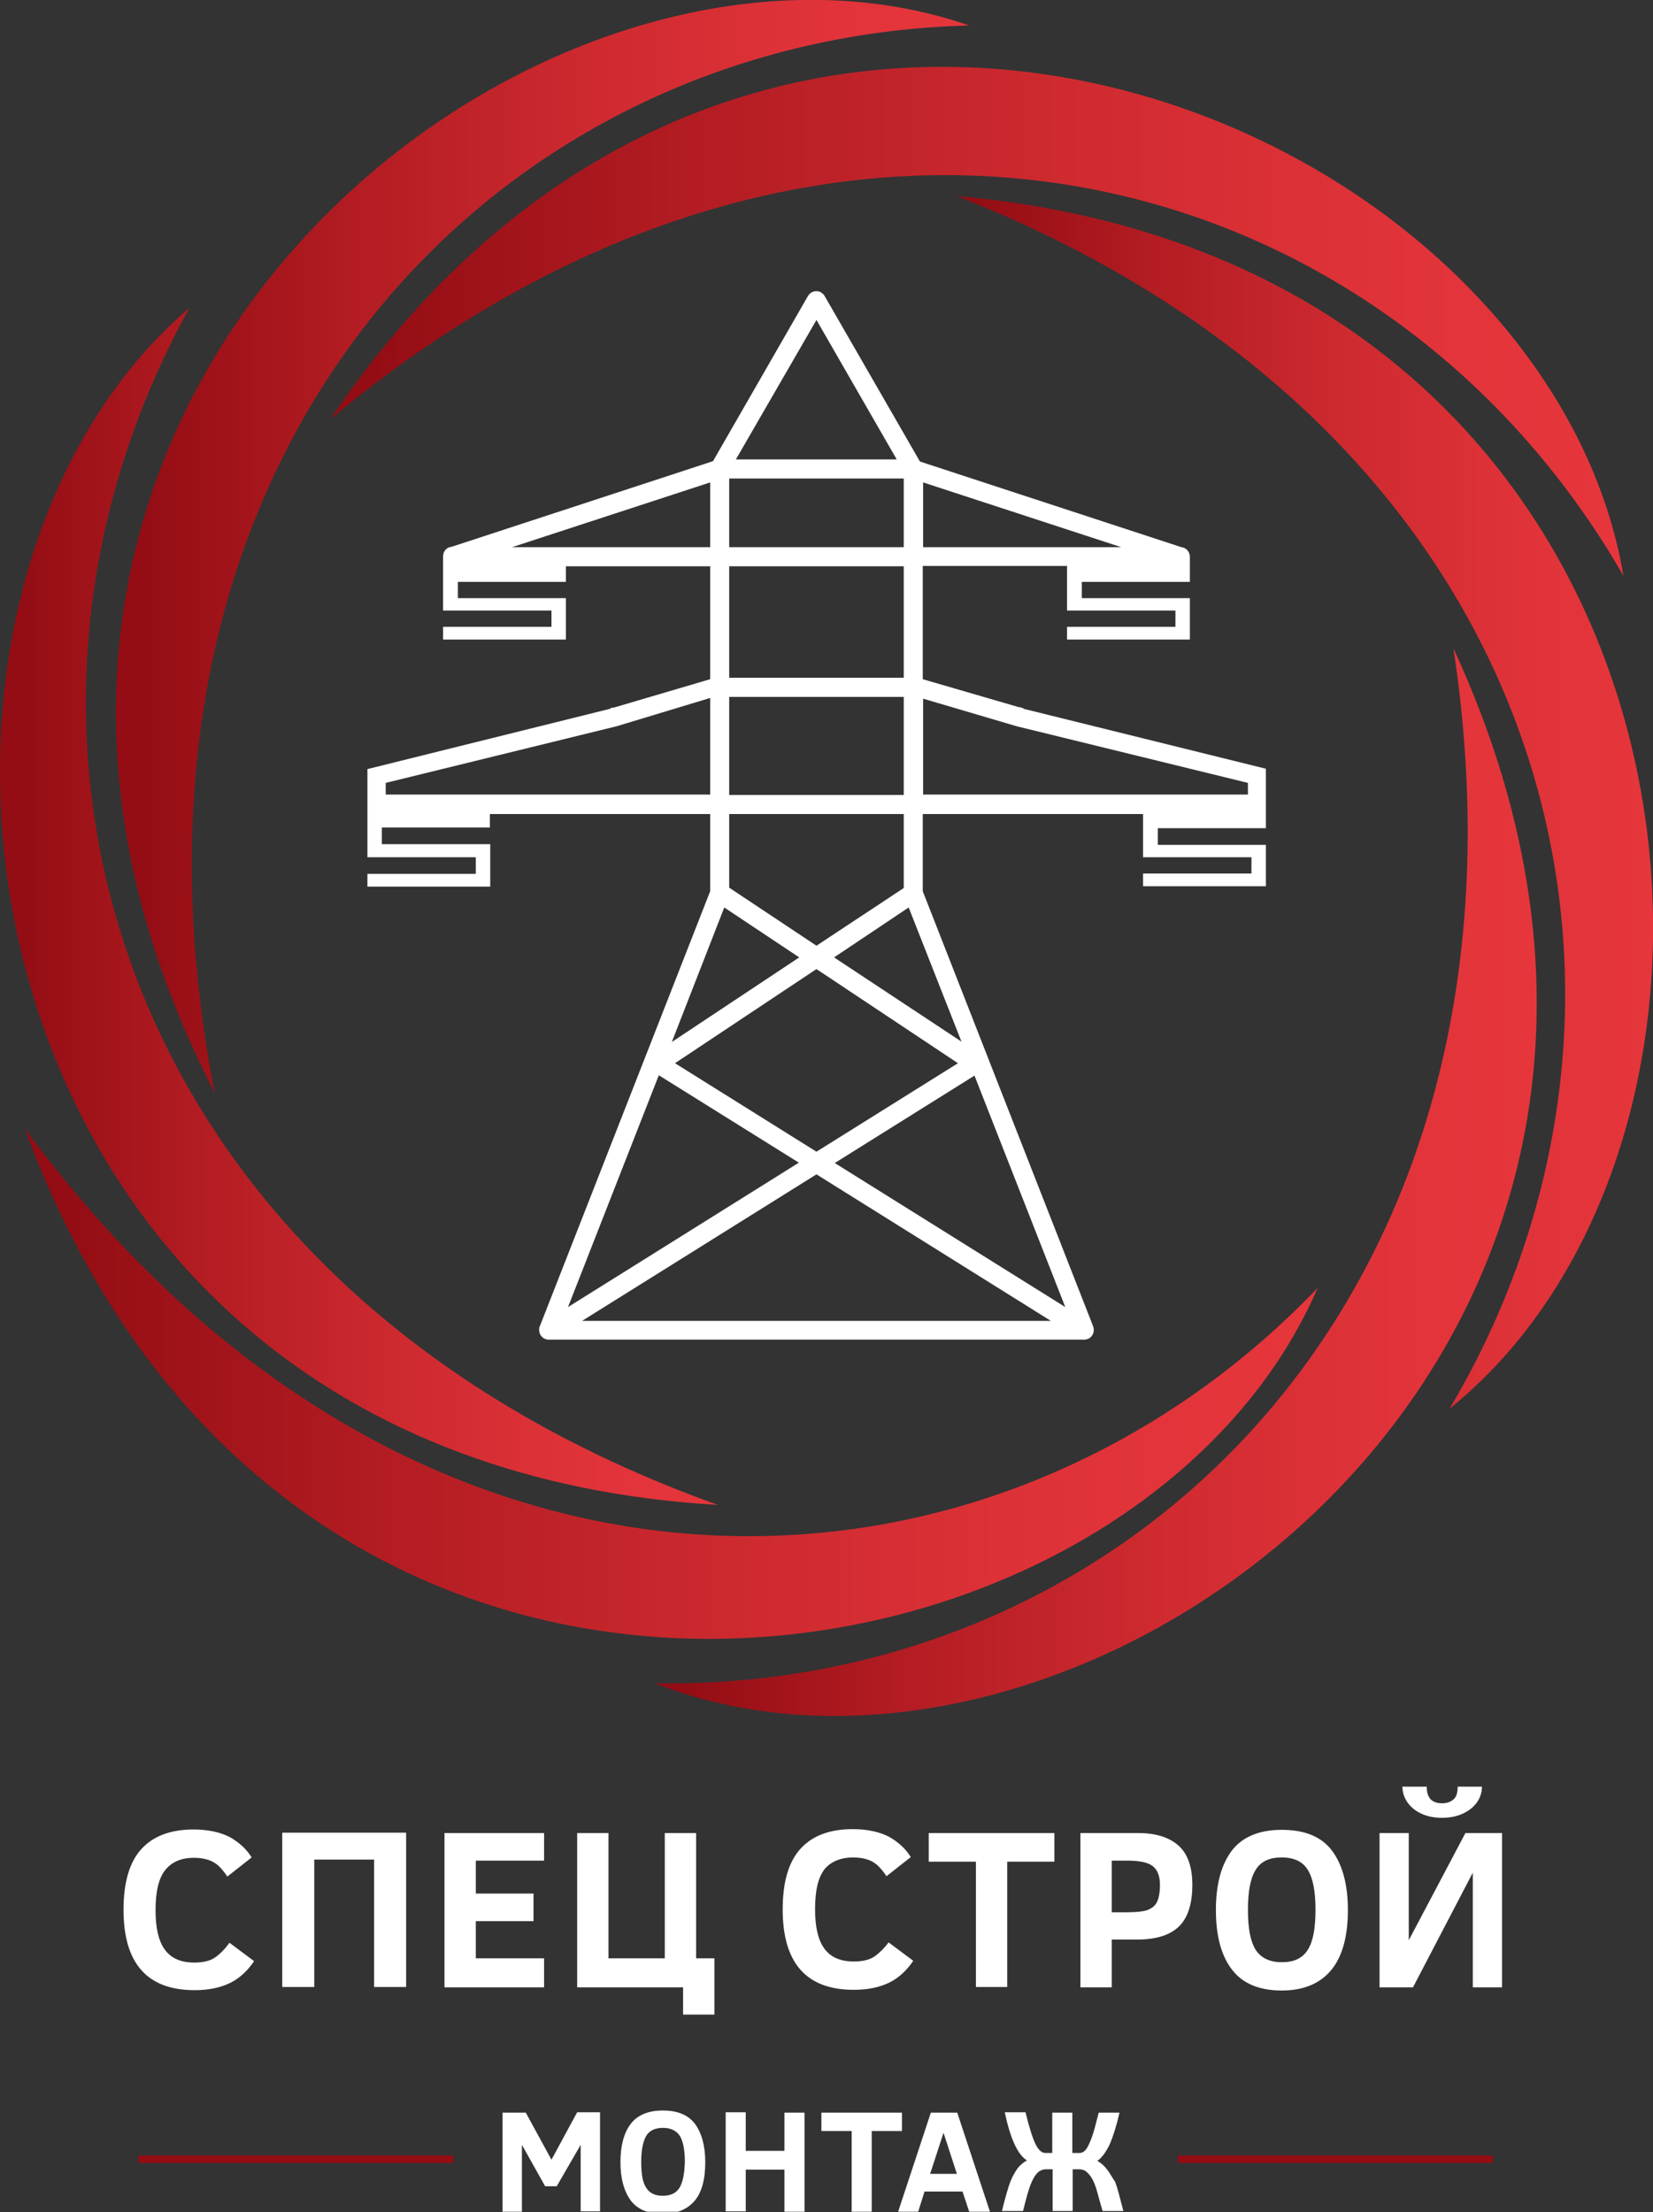
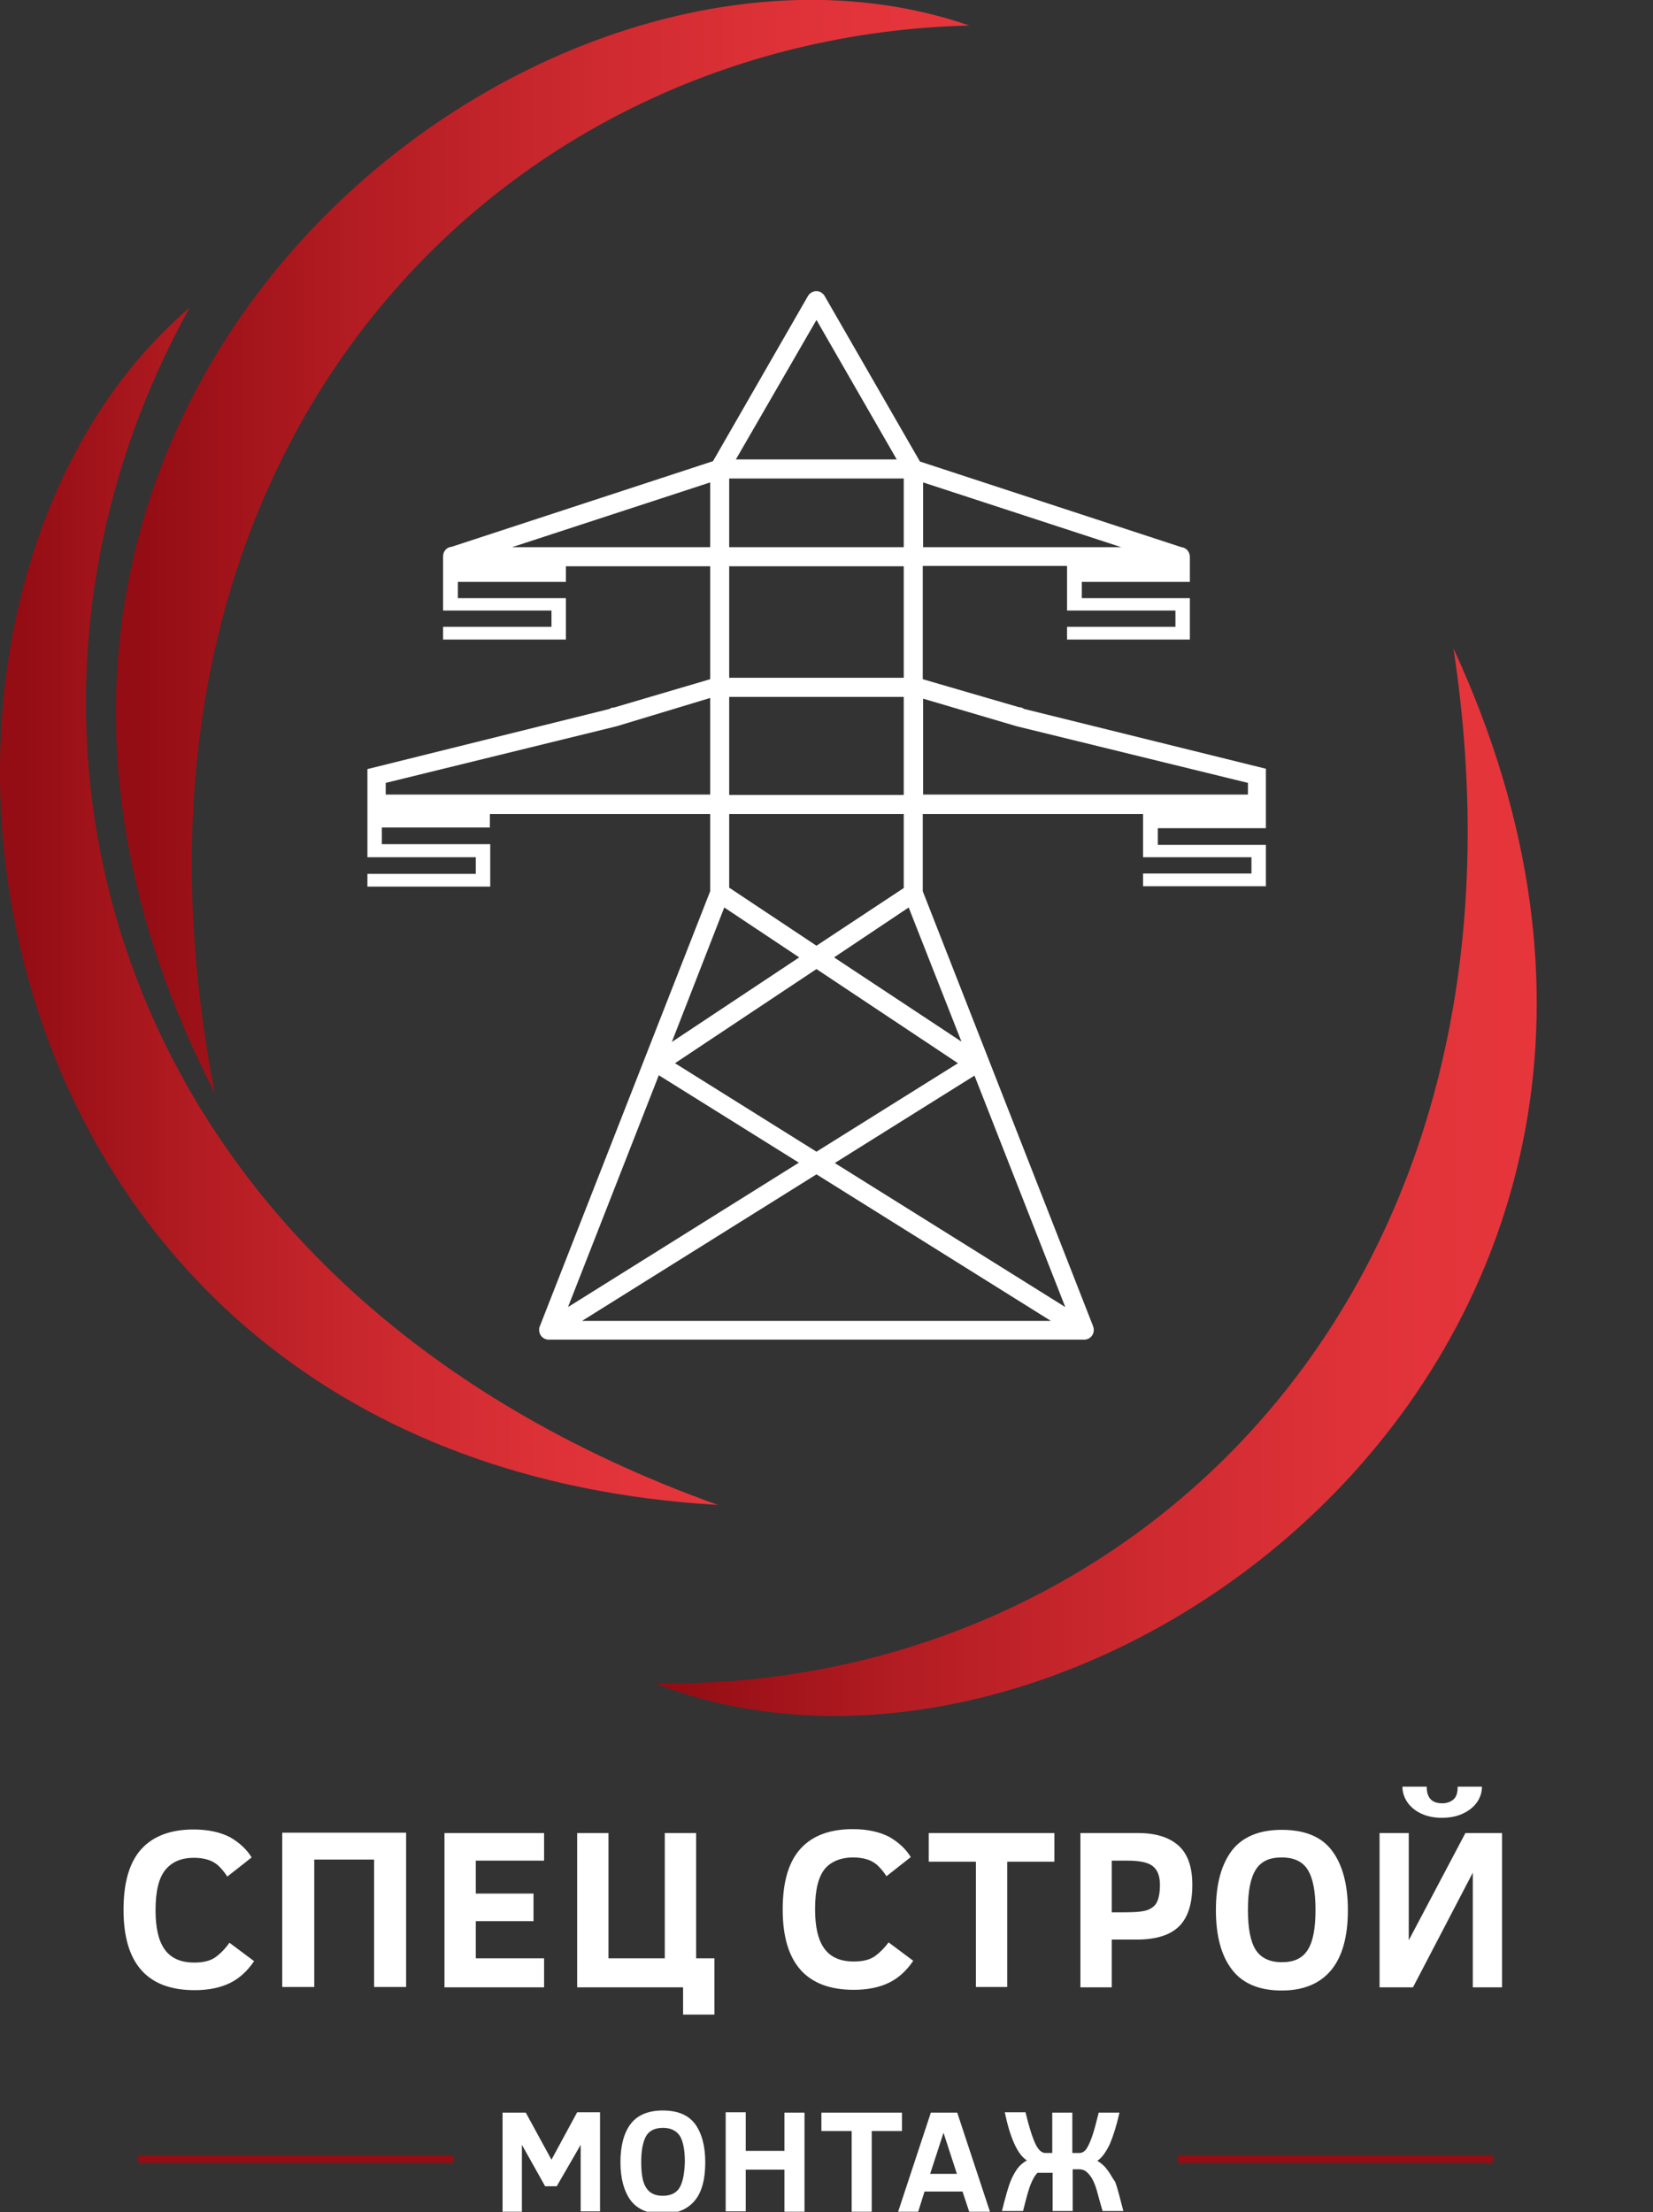
<svg xmlns="http://www.w3.org/2000/svg" width="346" height="463" viewBox="0 0 346 463" fill="none">
  <rect x="0" y="0" width="346" height="463" fill="#333333" stroke="none" />
  <g clip-path="url(#clip0)">
-     <path fill-rule="evenodd" clip-rule="evenodd" d="M45.082 409.632C44.051 410.373 42.578 410.743 40.663 410.743C37.863 410.743 35.801 409.854 34.475 408.003C33.149 406.151 32.559 403.41 32.559 399.78C32.559 395.854 33.222 393.039 34.622 391.336C36.022 389.632 38.011 388.817 40.589 388.817C41.694 388.817 42.651 388.965 43.388 389.188C44.198 389.41 44.861 389.78 45.524 390.299C46.114 390.817 46.85 391.632 47.587 392.743L52.67 388.743C51.639 387.039 50.092 385.632 48.176 384.521C46.187 383.484 43.609 382.891 40.515 382.891C35.801 382.891 32.117 384.225 29.613 386.965C27.108 389.706 25.856 393.928 25.856 399.706C25.856 410.891 30.792 416.521 40.736 416.521C43.683 416.521 46.114 416.003 48.103 415.04C50.092 414.077 51.786 412.521 53.185 410.447L48.029 406.595C47.071 407.929 46.114 408.891 45.082 409.632ZM178.562 388.743C179.667 388.743 180.624 388.891 181.361 389.114C182.171 389.336 182.834 389.706 183.497 390.225C184.086 390.743 184.823 391.558 185.56 392.669L190.643 388.669C189.611 386.965 188.064 385.558 186.149 384.447C184.16 383.41 181.582 382.817 178.488 382.817C173.774 382.817 170.09 384.151 167.586 386.891C165.081 389.632 163.829 393.854 163.829 399.632C163.829 410.817 168.764 416.447 178.709 416.447C181.656 416.447 184.086 415.929 186.075 414.966C188.064 414.003 189.759 412.447 191.158 410.373L186.002 406.521C185.118 407.706 184.16 408.669 183.129 409.41C182.098 410.151 180.624 410.521 178.709 410.521C175.91 410.521 173.847 409.632 172.521 407.78C171.195 405.928 170.606 403.188 170.606 399.558C170.606 395.632 171.269 392.817 172.669 391.114C173.921 389.632 175.983 388.743 178.562 388.743ZM246.554 386.151C244.565 384.447 241.765 383.632 238.156 383.632H226.149V415.929H232.705V405.928H238.009C242.06 405.928 245.007 404.966 246.848 403.114C248.69 401.262 249.574 398.373 249.574 394.447C249.574 390.595 248.542 387.854 246.554 386.151ZM242.207 398.002C241.839 398.817 241.176 399.336 240.292 399.706C239.408 400.077 237.714 400.225 235.357 400.225H232.705V389.41H235.946C238.524 389.41 240.366 389.78 241.323 390.595C242.355 391.41 242.797 392.743 242.797 394.521C242.797 396.002 242.576 397.188 242.207 398.002ZM113.885 409.854H99.594V402.077H111.675V396.299H99.594V389.41H113.885V383.632H93.038V415.929H113.885V409.854ZM306.737 383.632L294.877 406.077V383.632H288.763V415.929H295.761L308.284 391.928V415.929H314.398V383.632H306.737ZM268.284 382.965C263.57 382.965 260.034 384.447 257.824 387.336C255.614 390.299 254.509 394.373 254.509 399.78C254.509 405.114 255.614 409.262 257.824 412.151C260.034 415.114 263.57 416.595 268.284 416.595C272.778 416.595 276.24 415.188 278.597 412.373C280.955 409.558 282.133 405.336 282.133 399.78C282.133 394.447 281.028 390.299 278.818 387.336C276.608 384.373 273.073 382.965 268.284 382.965ZM273.736 408.077C272.631 409.854 270.863 410.669 268.284 410.669C265.78 410.669 263.938 409.78 262.833 408.077C261.728 406.299 261.213 403.558 261.213 399.706C261.213 395.854 261.728 393.114 262.833 391.336C263.938 389.558 265.706 388.743 268.284 388.743C270.863 388.743 272.704 389.632 273.736 391.336C274.841 393.114 275.356 395.854 275.356 399.706C275.356 403.558 274.841 406.373 273.736 408.077ZM210.827 415.854V389.632H220.697V383.632H194.399V389.632H204.27V415.854H210.827ZM297.455 379.558C298.708 380.151 300.181 380.447 301.802 380.447C303.496 380.447 304.969 380.151 306.221 379.558C307.474 378.965 308.431 378.225 309.168 377.188C309.831 376.225 310.199 375.113 310.199 373.928H305.116C305.116 375.262 304.822 376.151 304.159 376.669C303.496 377.188 302.759 377.41 301.875 377.41C299.665 377.41 298.634 376.225 298.634 373.928H293.551C293.551 375.113 293.92 376.225 294.583 377.188C295.245 378.151 296.203 378.965 297.455 379.558ZM59.079 415.854H65.782V389.188H78.305V415.854H85.008V383.558H59.079V415.854ZM145.708 383.632H139.151V409.854H127.365V383.632H120.809V415.929H142.982V421.632H149.538V409.854H145.708V383.632ZM164.197 450.151H156.094V442.077H151.895V462.818H156.094V454.077H164.197V462.892H168.396V442.151H164.197V450.151ZM138.709 441.706C135.689 441.706 133.406 442.669 132.006 444.521C130.606 446.373 129.87 449.04 129.87 452.521C129.87 455.929 130.606 458.595 132.006 460.521C133.479 462.447 135.689 463.336 138.709 463.336C141.582 463.336 143.792 462.447 145.339 460.67C146.886 458.892 147.623 456.151 147.623 452.521C147.623 449.114 146.886 446.447 145.486 444.521C144.013 442.595 141.803 441.706 138.709 441.706ZM142.245 457.855C141.582 458.966 140.404 459.558 138.709 459.558C137.089 459.558 135.91 458.966 135.247 457.855C134.511 456.744 134.216 454.966 134.216 452.447C134.216 450.003 134.584 448.225 135.247 447.04C135.91 445.929 137.089 445.336 138.783 445.336C140.404 445.336 141.582 445.929 142.319 447.04C142.982 448.151 143.35 449.929 143.35 452.447C143.277 454.966 142.908 456.744 142.245 457.855ZM115.432 452.003L110.054 442.151H105.192V462.892H109.244V448.892L114.106 457.558H116.537L121.546 448.892V462.818H125.597V442.077H120.809L115.432 452.003ZM194.841 442.151L187.991 462.892H192.189L193.515 458.67H201.471L202.871 462.892H207.217L200.366 442.151H194.841ZM194.694 454.966L197.493 446.373L200.293 454.966H194.694ZM231.673 454.003C231.158 453.262 230.495 452.744 229.684 452.225C230.642 451.632 231.526 450.373 232.336 448.669C233.073 446.892 233.736 444.744 234.325 442.151H229.979C229.464 444.225 229.022 445.929 228.58 447.188C228.138 448.447 227.696 449.336 227.327 449.855C226.885 450.373 226.443 450.595 225.928 450.595H224.454V442.151H220.255V450.595H218.782C218.046 450.595 217.309 449.929 216.72 448.669C216.13 447.41 215.394 445.188 214.657 442.077H210.311C211.489 447.632 213.036 450.966 214.952 452.151C214.141 452.595 213.478 453.188 212.963 453.855C212.447 454.595 211.931 455.484 211.489 456.595C211.047 457.707 210.458 459.781 209.722 462.744H214.141C214.804 460.077 215.32 458.151 215.762 457.114C216.204 456.003 216.646 455.262 217.162 454.744C217.677 454.225 218.34 454.003 219.077 454.003H220.329V462.744H224.528V454.003H225.78C226.443 454.003 226.959 454.151 227.401 454.521C227.843 454.892 228.285 455.41 228.653 456.077C229.022 456.744 229.39 457.707 229.684 458.818C229.979 459.929 230.347 461.262 230.789 462.744H235.136C234.399 459.855 233.883 457.855 233.441 456.67C232.705 455.632 232.263 454.67 231.673 454.003ZM188.801 442.151H171.932V446.003H178.267V462.892H182.466V446.003H188.801V442.151ZM102.54 176.668H79.925V173.186H102.54V170.371H148.654V186.52L113.001 277.557C112.853 277.78 112.853 278.076 112.853 278.372C112.853 279.483 113.737 280.372 114.842 280.372H226.959C228.064 280.372 228.948 279.483 228.948 278.372C228.948 278.076 228.874 277.78 228.801 277.557L193.147 186.52V170.371H239.261V179.409H261.949V182.816H239.261V185.483H264.97V176.816H242.355V173.334H264.97V160.89L214.362 148.371C214.068 148.149 213.626 148.001 213.257 148.001L193.147 142.149V118.445H223.349V127.779H246.038V131.186H223.349V133.853H249.058V125.186H226.443V121.779H249.058V116.519C249.058 115.482 248.248 114.593 247.29 114.519L192.558 96.593L172.595 61.926C172.448 61.63 172.153 61.408 171.858 61.186C170.901 60.667 169.722 60.963 169.133 61.926L149.243 96.519L94.511 114.445C93.48 114.519 92.743 115.408 92.743 116.445C92.743 116.593 92.743 116.667 92.743 116.816V118.445V127.779H115.432V131.186H92.743V133.853H118.452V125.186H95.837V121.779H118.452V118.519H148.654V142.149L128.544 148.075C128.175 148.075 127.881 148.149 127.586 148.371L76.905 160.964V179.409H99.594V182.89H76.905V185.557H102.614V176.668H102.54ZM193.221 100.964L234.694 114.519H193.221V100.964ZM193.221 146.223L212.815 152.001L261.213 163.853V166.297H193.221V146.223ZM137.899 225.038L167.217 243.335L118.894 273.557L137.899 225.038ZM141.288 222.52L170.901 202.816L200.514 222.52L170.901 241.039L141.288 222.52ZM121.84 276.446L170.901 245.779L219.961 276.446H121.84ZM222.981 273.557L174.731 243.409L203.976 225.113L222.981 273.557ZM201.25 218.001L174.584 200.372L190.201 189.927L201.25 218.001ZM170.901 66.963L179.298 81.556L187.696 96.149H154.032L170.901 66.963ZM152.632 100.149H189.169V114.519H152.632V100.149V100.149ZM152.632 118.519H189.169V141.853H152.632V118.519V118.519ZM152.632 145.853H189.169V166.371H152.632V145.853V145.853ZM152.632 170.371H189.169V185.853L170.901 197.927L152.632 185.779V170.371ZM107.181 114.519L148.654 100.964V114.519H107.181ZM151.601 189.927L167.291 200.372L140.625 218.075L151.601 189.927ZM80.736 163.853L129.059 152.001L148.654 146.075V166.297H80.736V163.853V163.853Z" fill="white" />
+     <path fill-rule="evenodd" clip-rule="evenodd" d="M45.082 409.632C44.051 410.373 42.578 410.743 40.663 410.743C37.863 410.743 35.801 409.854 34.475 408.003C33.149 406.151 32.559 403.41 32.559 399.78C32.559 395.854 33.222 393.039 34.622 391.336C36.022 389.632 38.011 388.817 40.589 388.817C41.694 388.817 42.651 388.965 43.388 389.188C44.198 389.41 44.861 389.78 45.524 390.299C46.114 390.817 46.85 391.632 47.587 392.743L52.67 388.743C51.639 387.039 50.092 385.632 48.176 384.521C46.187 383.484 43.609 382.891 40.515 382.891C35.801 382.891 32.117 384.225 29.613 386.965C27.108 389.706 25.856 393.928 25.856 399.706C25.856 410.891 30.792 416.521 40.736 416.521C43.683 416.521 46.114 416.003 48.103 415.04C50.092 414.077 51.786 412.521 53.185 410.447L48.029 406.595C47.071 407.929 46.114 408.891 45.082 409.632ZM178.562 388.743C179.667 388.743 180.624 388.891 181.361 389.114C182.171 389.336 182.834 389.706 183.497 390.225C184.086 390.743 184.823 391.558 185.56 392.669L190.643 388.669C189.611 386.965 188.064 385.558 186.149 384.447C184.16 383.41 181.582 382.817 178.488 382.817C173.774 382.817 170.09 384.151 167.586 386.891C165.081 389.632 163.829 393.854 163.829 399.632C163.829 410.817 168.764 416.447 178.709 416.447C181.656 416.447 184.086 415.929 186.075 414.966C188.064 414.003 189.759 412.447 191.158 410.373L186.002 406.521C185.118 407.706 184.16 408.669 183.129 409.41C182.098 410.151 180.624 410.521 178.709 410.521C175.91 410.521 173.847 409.632 172.521 407.78C171.195 405.928 170.606 403.188 170.606 399.558C170.606 395.632 171.269 392.817 172.669 391.114C173.921 389.632 175.983 388.743 178.562 388.743ZM246.554 386.151C244.565 384.447 241.765 383.632 238.156 383.632H226.149V415.929H232.705V405.928H238.009C242.06 405.928 245.007 404.966 246.848 403.114C248.69 401.262 249.574 398.373 249.574 394.447C249.574 390.595 248.542 387.854 246.554 386.151ZM242.207 398.002C241.839 398.817 241.176 399.336 240.292 399.706C239.408 400.077 237.714 400.225 235.357 400.225H232.705V389.41H235.946C238.524 389.41 240.366 389.78 241.323 390.595C242.355 391.41 242.797 392.743 242.797 394.521C242.797 396.002 242.576 397.188 242.207 398.002ZM113.885 409.854H99.594V402.077H111.675V396.299H99.594V389.41H113.885V383.632H93.038V415.929H113.885V409.854ZM306.737 383.632L294.877 406.077V383.632H288.763V415.929H295.761L308.284 391.928V415.929H314.398V383.632H306.737ZM268.284 382.965C263.57 382.965 260.034 384.447 257.824 387.336C255.614 390.299 254.509 394.373 254.509 399.78C254.509 405.114 255.614 409.262 257.824 412.151C260.034 415.114 263.57 416.595 268.284 416.595C272.778 416.595 276.24 415.188 278.597 412.373C280.955 409.558 282.133 405.336 282.133 399.78C282.133 394.447 281.028 390.299 278.818 387.336C276.608 384.373 273.073 382.965 268.284 382.965ZM273.736 408.077C272.631 409.854 270.863 410.669 268.284 410.669C265.78 410.669 263.938 409.78 262.833 408.077C261.728 406.299 261.213 403.558 261.213 399.706C261.213 395.854 261.728 393.114 262.833 391.336C263.938 389.558 265.706 388.743 268.284 388.743C270.863 388.743 272.704 389.632 273.736 391.336C274.841 393.114 275.356 395.854 275.356 399.706C275.356 403.558 274.841 406.373 273.736 408.077ZM210.827 415.854V389.632H220.697V383.632H194.399V389.632H204.27V415.854H210.827ZM297.455 379.558C298.708 380.151 300.181 380.447 301.802 380.447C303.496 380.447 304.969 380.151 306.221 379.558C307.474 378.965 308.431 378.225 309.168 377.188C309.831 376.225 310.199 375.113 310.199 373.928H305.116C305.116 375.262 304.822 376.151 304.159 376.669C303.496 377.188 302.759 377.41 301.875 377.41C299.665 377.41 298.634 376.225 298.634 373.928H293.551C293.551 375.113 293.92 376.225 294.583 377.188C295.245 378.151 296.203 378.965 297.455 379.558ZM59.079 415.854H65.782V389.188H78.305V415.854H85.008V383.558H59.079V415.854ZM145.708 383.632H139.151V409.854H127.365V383.632H120.809V415.929H142.982V421.632H149.538V409.854H145.708V383.632ZM164.197 450.151H156.094V442.077H151.895V462.818H156.094V454.077H164.197V462.892H168.396V442.151H164.197V450.151ZM138.709 441.706C135.689 441.706 133.406 442.669 132.006 444.521C130.606 446.373 129.87 449.04 129.87 452.521C129.87 455.929 130.606 458.595 132.006 460.521C133.479 462.447 135.689 463.336 138.709 463.336C141.582 463.336 143.792 462.447 145.339 460.67C146.886 458.892 147.623 456.151 147.623 452.521C147.623 449.114 146.886 446.447 145.486 444.521C144.013 442.595 141.803 441.706 138.709 441.706ZM142.245 457.855C141.582 458.966 140.404 459.558 138.709 459.558C137.089 459.558 135.91 458.966 135.247 457.855C134.511 456.744 134.216 454.966 134.216 452.447C134.216 450.003 134.584 448.225 135.247 447.04C135.91 445.929 137.089 445.336 138.783 445.336C140.404 445.336 141.582 445.929 142.319 447.04C142.982 448.151 143.35 449.929 143.35 452.447C143.277 454.966 142.908 456.744 142.245 457.855ZM115.432 452.003L110.054 442.151H105.192V462.892H109.244V448.892L114.106 457.558H116.537L121.546 448.892V462.818H125.597V442.077H120.809L115.432 452.003ZM194.841 442.151L187.991 462.892H192.189L193.515 458.67H201.471L202.871 462.892H207.217L200.366 442.151H194.841ZM194.694 454.966L197.493 446.373L200.293 454.966H194.694ZM231.673 454.003C231.158 453.262 230.495 452.744 229.684 452.225C230.642 451.632 231.526 450.373 232.336 448.669C233.073 446.892 233.736 444.744 234.325 442.151H229.979C229.464 444.225 229.022 445.929 228.58 447.188C228.138 448.447 227.696 449.336 227.327 449.855C226.885 450.373 226.443 450.595 225.928 450.595H224.454V442.151H220.255V450.595H218.782C218.046 450.595 217.309 449.929 216.72 448.669C216.13 447.41 215.394 445.188 214.657 442.077H210.311C211.489 447.632 213.036 450.966 214.952 452.151C214.141 452.595 213.478 453.188 212.963 453.855C212.447 454.595 211.931 455.484 211.489 456.595C211.047 457.707 210.458 459.781 209.722 462.744H214.141C214.804 460.077 215.32 458.151 215.762 457.114C216.204 456.003 216.646 455.262 217.162 454.744H220.329V462.744H224.528V454.003H225.78C226.443 454.003 226.959 454.151 227.401 454.521C227.843 454.892 228.285 455.41 228.653 456.077C229.022 456.744 229.39 457.707 229.684 458.818C229.979 459.929 230.347 461.262 230.789 462.744H235.136C234.399 459.855 233.883 457.855 233.441 456.67C232.705 455.632 232.263 454.67 231.673 454.003ZM188.801 442.151H171.932V446.003H178.267V462.892H182.466V446.003H188.801V442.151ZM102.54 176.668H79.925V173.186H102.54V170.371H148.654V186.52L113.001 277.557C112.853 277.78 112.853 278.076 112.853 278.372C112.853 279.483 113.737 280.372 114.842 280.372H226.959C228.064 280.372 228.948 279.483 228.948 278.372C228.948 278.076 228.874 277.78 228.801 277.557L193.147 186.52V170.371H239.261V179.409H261.949V182.816H239.261V185.483H264.97V176.816H242.355V173.334H264.97V160.89L214.362 148.371C214.068 148.149 213.626 148.001 213.257 148.001L193.147 142.149V118.445H223.349V127.779H246.038V131.186H223.349V133.853H249.058V125.186H226.443V121.779H249.058V116.519C249.058 115.482 248.248 114.593 247.29 114.519L192.558 96.593L172.595 61.926C172.448 61.63 172.153 61.408 171.858 61.186C170.901 60.667 169.722 60.963 169.133 61.926L149.243 96.519L94.511 114.445C93.48 114.519 92.743 115.408 92.743 116.445C92.743 116.593 92.743 116.667 92.743 116.816V118.445V127.779H115.432V131.186H92.743V133.853H118.452V125.186H95.837V121.779H118.452V118.519H148.654V142.149L128.544 148.075C128.175 148.075 127.881 148.149 127.586 148.371L76.905 160.964V179.409H99.594V182.89H76.905V185.557H102.614V176.668H102.54ZM193.221 100.964L234.694 114.519H193.221V100.964ZM193.221 146.223L212.815 152.001L261.213 163.853V166.297H193.221V146.223ZM137.899 225.038L167.217 243.335L118.894 273.557L137.899 225.038ZM141.288 222.52L170.901 202.816L200.514 222.52L170.901 241.039L141.288 222.52ZM121.84 276.446L170.901 245.779L219.961 276.446H121.84ZM222.981 273.557L174.731 243.409L203.976 225.113L222.981 273.557ZM201.25 218.001L174.584 200.372L190.201 189.927L201.25 218.001ZM170.901 66.963L179.298 81.556L187.696 96.149H154.032L170.901 66.963ZM152.632 100.149H189.169V114.519H152.632V100.149V100.149ZM152.632 118.519H189.169V141.853H152.632V118.519V118.519ZM152.632 145.853H189.169V166.371H152.632V145.853V145.853ZM152.632 170.371H189.169V185.853L170.901 197.927L152.632 185.779V170.371ZM107.181 114.519L148.654 100.964V114.519H107.181ZM151.601 189.927L167.291 200.372L140.625 218.075L151.601 189.927ZM80.736 163.853L129.059 152.001L148.654 146.075V166.297H80.736V163.853V163.853Z" fill="white" />
    <path fill-rule="evenodd" clip-rule="evenodd" d="M28.95 452.669H94.879V451.114H28.95V452.669ZM246.554 451.114V452.669H312.483V451.114H246.554Z" fill="#940D14" />
    <path fill-rule="evenodd" clip-rule="evenodd" d="M304.233 135.705C324.711 270.891 236.388 353.928 137.089 352.298C226.738 387.558 371.93 282.15 304.233 135.705Z" fill="url(#paint0_linear)" />
    <path fill-rule="evenodd" clip-rule="evenodd" d="M44.935 228.742C18.784 94.519 103.572 7.852 202.871 5.333C111.822 -26.149 -28.876 85.334 44.935 228.742Z" fill="url(#paint1_linear)" />
-     <path fill-rule="evenodd" clip-rule="evenodd" d="M275.798 269.557C206.922 341.557 86.113 346.076 5.157 236.149C60.773 387.706 237.493 358.372 275.798 269.557Z" fill="url(#paint2_linear)" />
    <path fill-rule="evenodd" clip-rule="evenodd" d="M39.705 64.371C-33.664 127.112 -10.092 305.632 150.275 314.966C22.099 269.113 -8.766 151.631 39.705 64.371Z" fill="url(#paint3_linear)" />
-     <path fill-rule="evenodd" clip-rule="evenodd" d="M69.17 87.705C173.994 0.519 290.162 34.001 339.812 120.52C323.827 25.038 159.261 -46 69.17 87.705Z" fill="url(#paint4_linear)" />
-     <path fill-rule="evenodd" clip-rule="evenodd" d="M303.422 294.817C378.56 234.298 360.291 55.185 200.293 41.037C326.995 90.741 354.398 209.112 303.422 294.817Z" fill="url(#paint5_linear)" />
  </g>
  <defs>
    <linearGradient id="paint0_linear" x1="137.044" y1="247.434" x2="321.639" y2="247.434" gradientUnits="userSpaceOnUse">
      <stop offset="0.03" stop-color="#940D14" />
      <stop offset="0.273" stop-color="#B21C22" />
      <stop offset="0.563" stop-color="#CE2A30" />
      <stop offset="0.815" stop-color="#E03339" />
      <stop offset="1" stop-color="#E6363C" />
    </linearGradient>
    <linearGradient id="paint1_linear" x1="24.268" y1="114.356" x2="202.904" y2="114.356" gradientUnits="userSpaceOnUse">
      <stop offset="0.03" stop-color="#940D14" />
      <stop offset="0.273" stop-color="#B21C22" />
      <stop offset="0.563" stop-color="#CE2A30" />
      <stop offset="0.815" stop-color="#E03339" />
      <stop offset="1" stop-color="#E6363C" />
    </linearGradient>
    <linearGradient id="paint2_linear" x1="5.181" y1="289.588" x2="275.786" y2="289.588" gradientUnits="userSpaceOnUse">
      <stop offset="0.03" stop-color="#940D14" />
      <stop offset="0.273" stop-color="#B21C22" />
      <stop offset="0.563" stop-color="#CE2A30" />
      <stop offset="0.815" stop-color="#E03339" />
      <stop offset="1" stop-color="#E6363C" />
    </linearGradient>
    <linearGradient id="paint3_linear" x1="-1.95411e-05" y1="189.677" x2="150.253" y2="189.677" gradientUnits="userSpaceOnUse">
      <stop offset="0.03" stop-color="#940D14" />
      <stop offset="0.273" stop-color="#B21C22" />
      <stop offset="0.563" stop-color="#CE2A30" />
      <stop offset="0.815" stop-color="#E03339" />
      <stop offset="1" stop-color="#E6363C" />
    </linearGradient>
    <linearGradient id="paint4_linear" x1="69.156" y1="67.272" x2="339.827" y2="67.272" gradientUnits="userSpaceOnUse">
      <stop offset="0.03" stop-color="#940D14" />
      <stop offset="0.273" stop-color="#B21C22" />
      <stop offset="0.563" stop-color="#CE2A30" />
      <stop offset="0.815" stop-color="#E03339" />
      <stop offset="1" stop-color="#E6363C" />
    </linearGradient>
    <linearGradient id="paint5_linear" x1="200.285" y1="167.943" x2="345.997" y2="167.943" gradientUnits="userSpaceOnUse">
      <stop offset="0.03" stop-color="#940D14" />
      <stop offset="0.273" stop-color="#B21C22" />
      <stop offset="0.563" stop-color="#CE2A30" />
      <stop offset="0.815" stop-color="#E03339" />
      <stop offset="1" stop-color="#E6363C" />
    </linearGradient>
    <clipPath id="clip0">
      <rect width="346" height="462.892" fill="white" />
    </clipPath>
  </defs>
</svg>